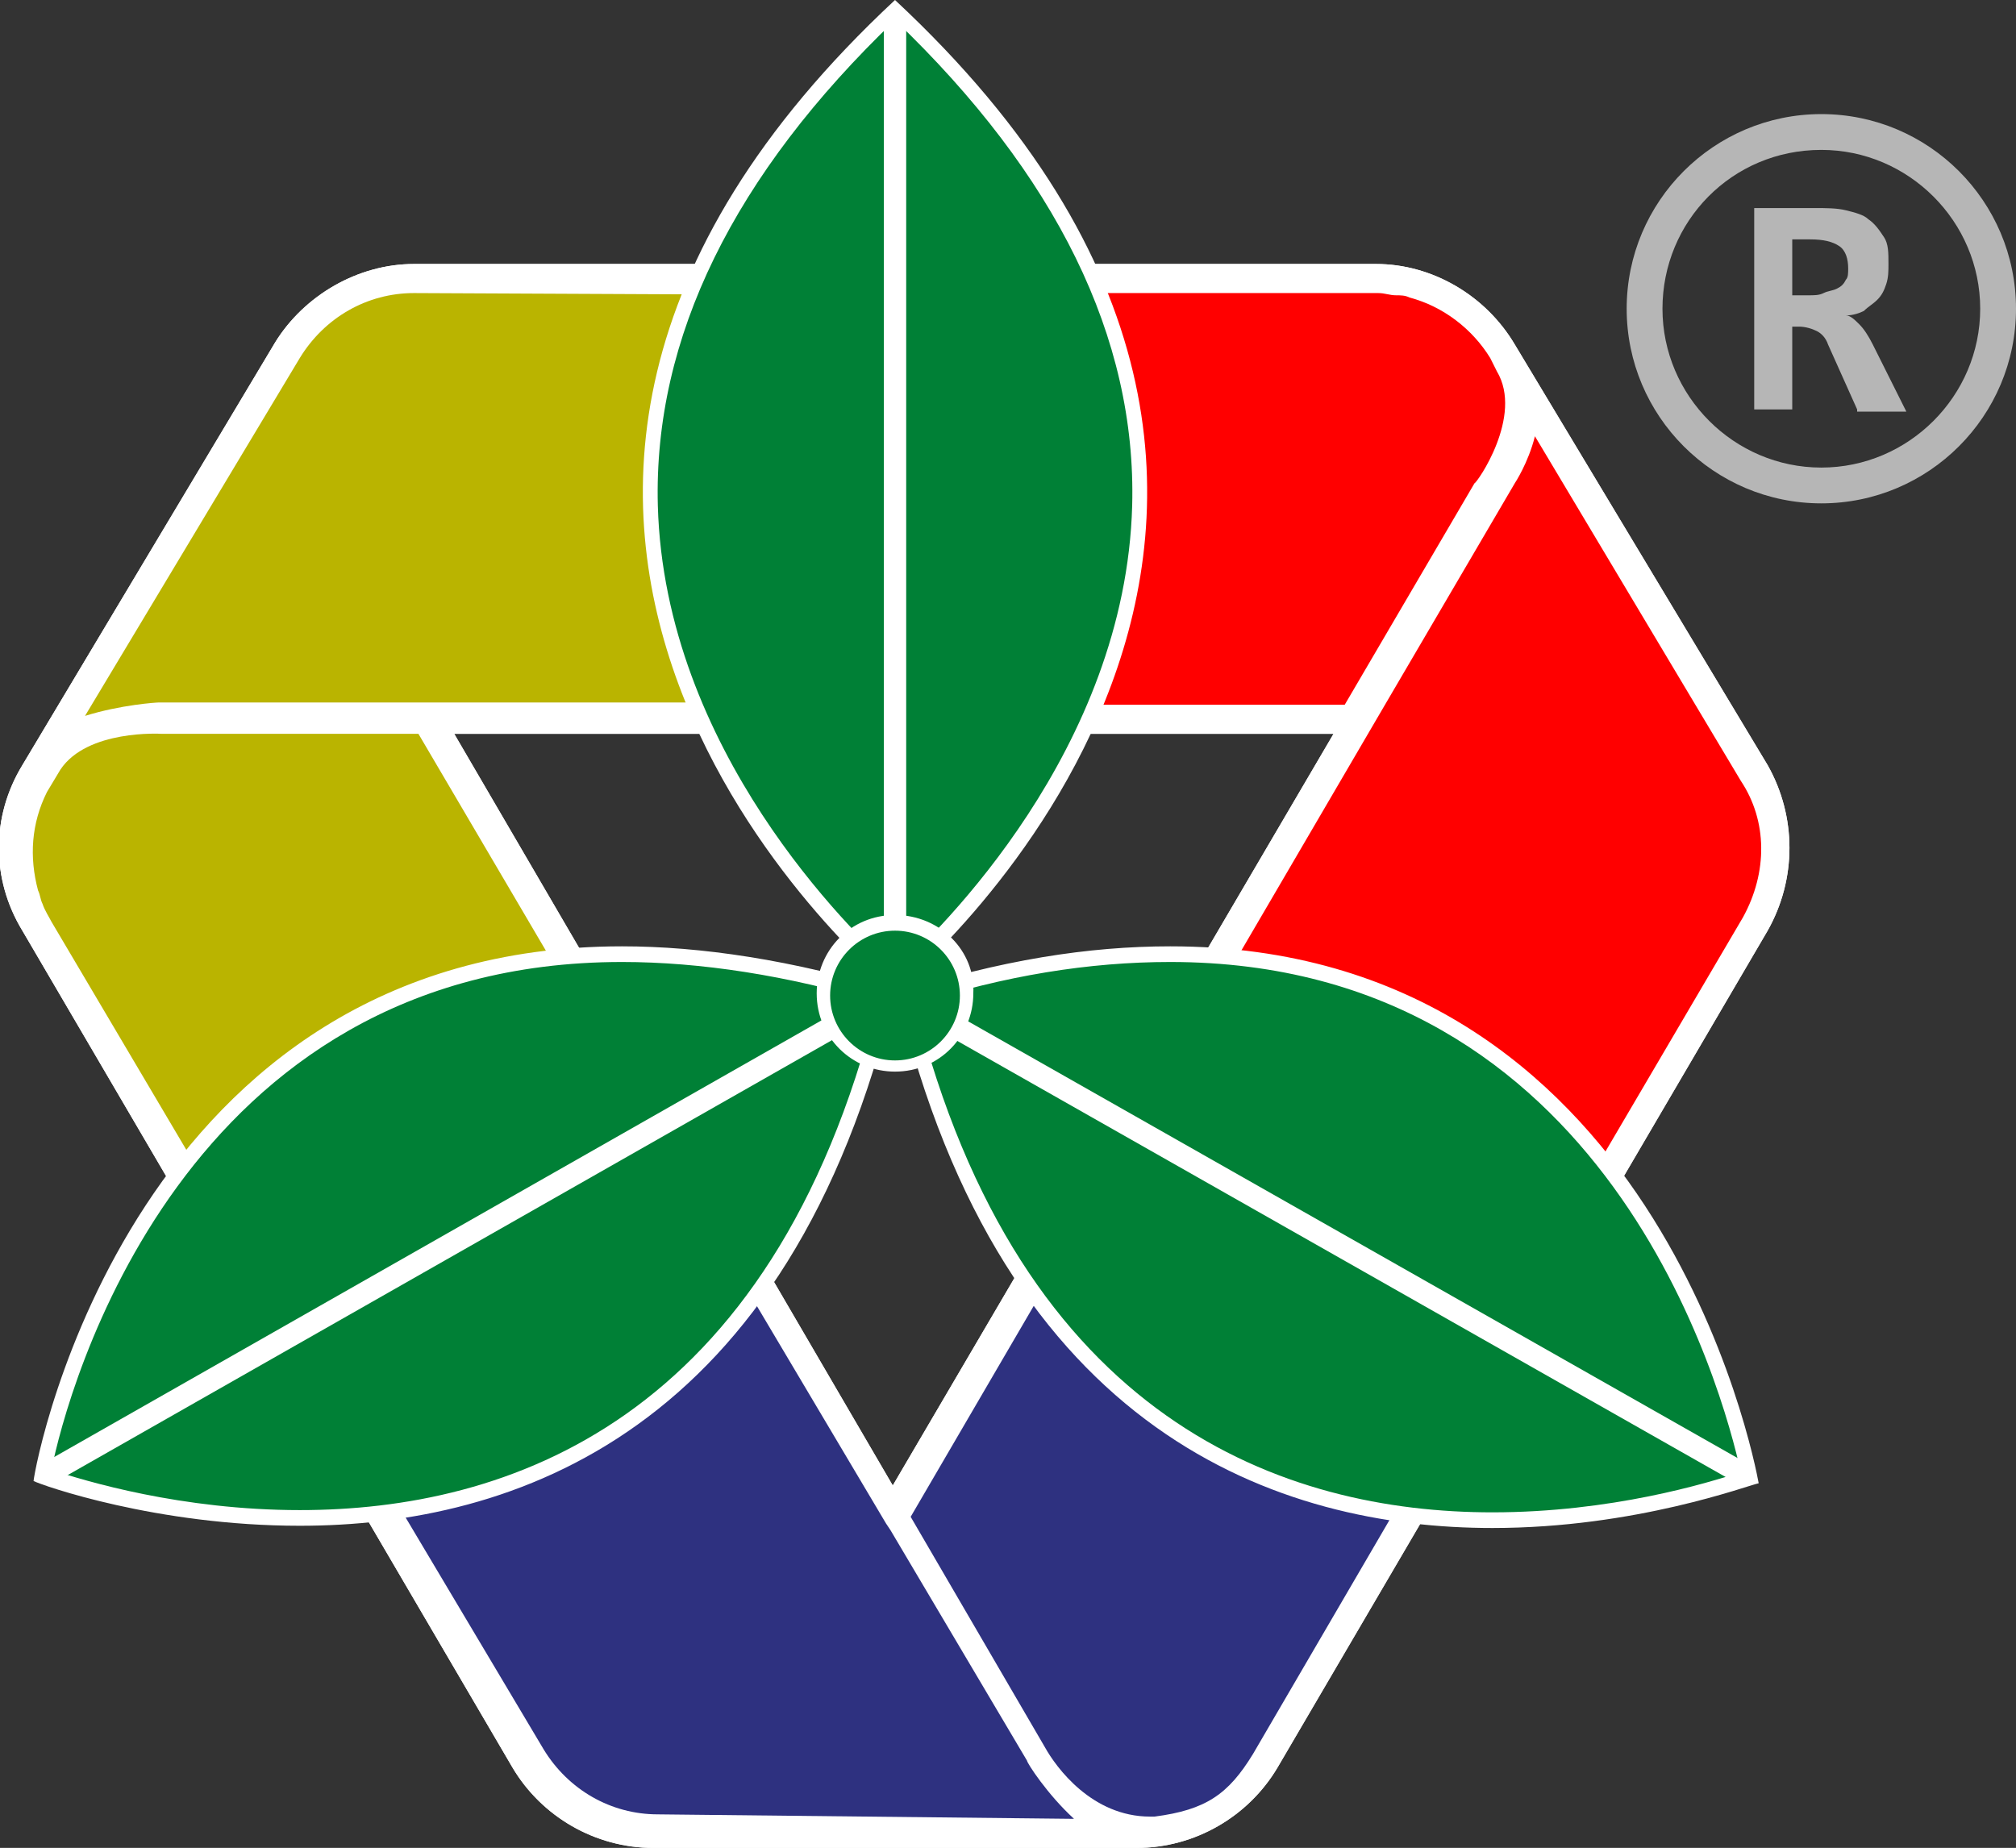
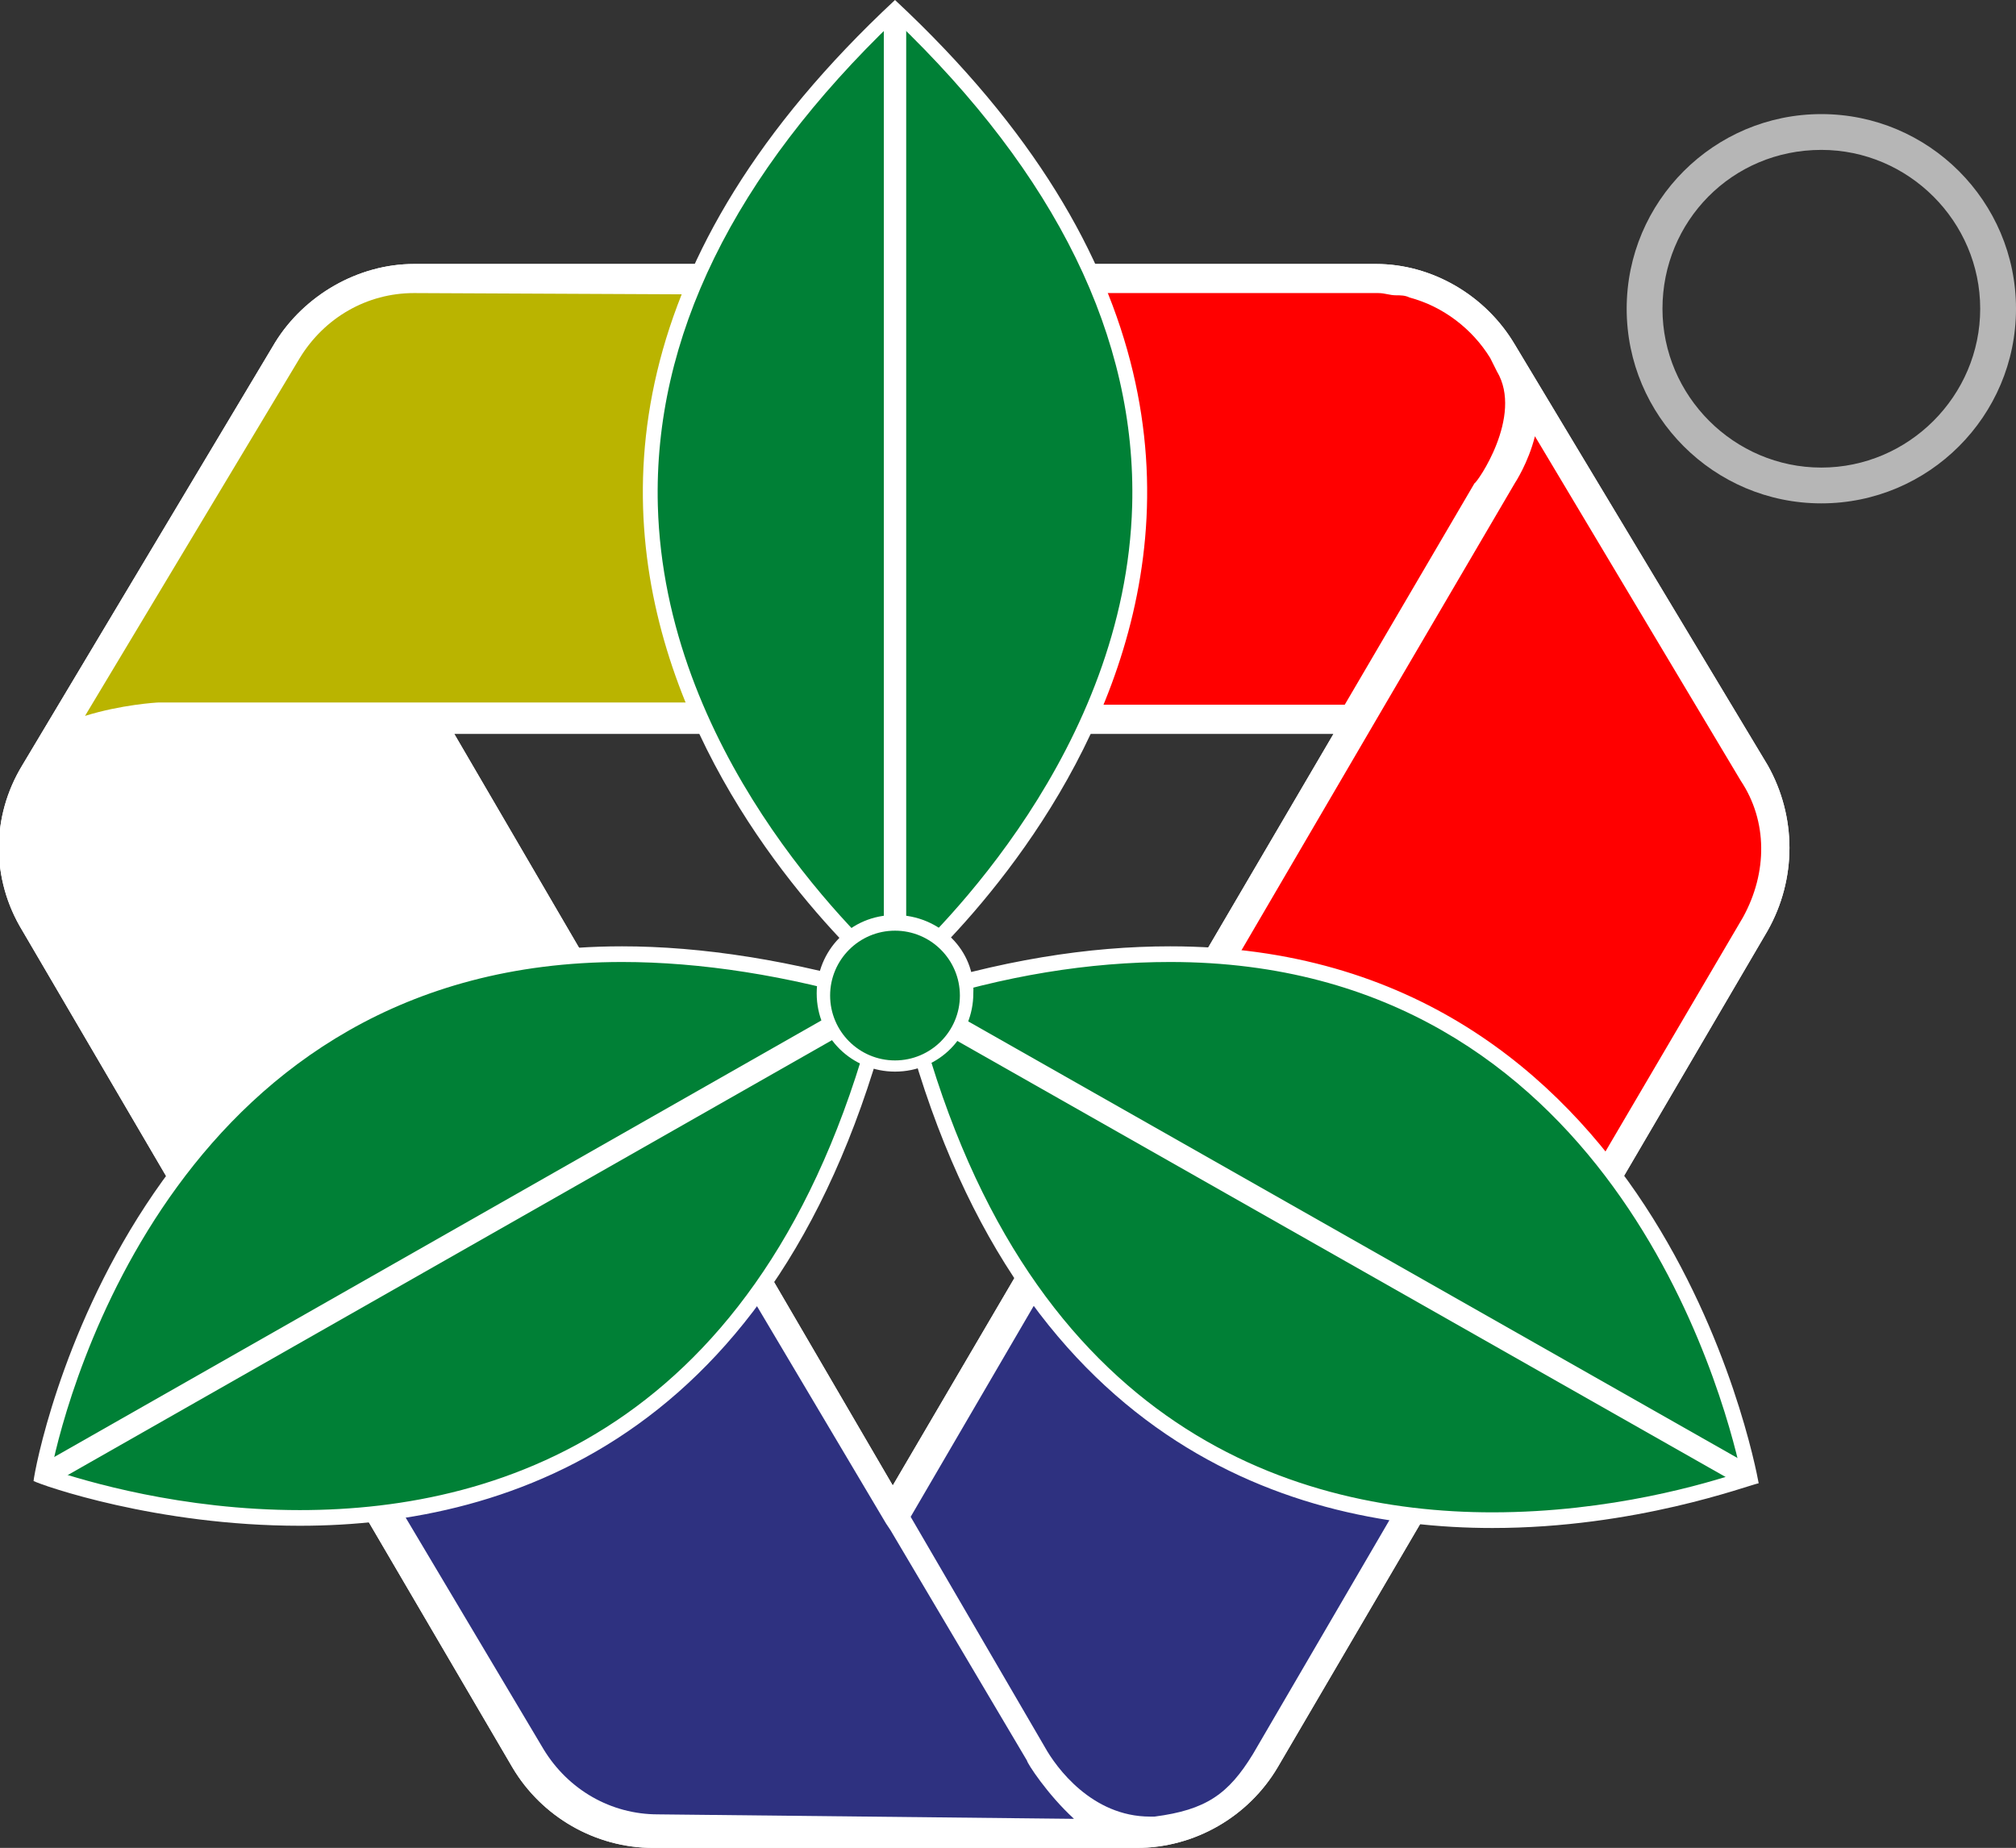
<svg xmlns="http://www.w3.org/2000/svg" version="1.1" id="Layer_1" x="0px" y="0px" width="90.1px" height="82.6px" viewBox="0 0 90.1 82.6" enable-background="new 0 0 90.1 82.6" xml:space="preserve">
  <rect x="0" y="0" width="90.1" height="82.6" fill="#333333" stroke="none" />
  <g>
    <g>
      <g>
        <path fill="#FFFFFF" d="M29.2,82.2c-2.5,0-4.8-1.3-6-3.4L1.3,41.4c-1.3-2.2-1.3-4.9,0-7.1l11.3-18.8c1.2-2.1,3.5-3.4,5.9-3.4h43     c2.4,0,4.7,1.3,5.9,3.4l11.3,18.8c1.3,2.2,1.3,4.9,0,7.1L56.8,78.8c-1.2,2.1-3.5,3.4-6,3.4H29.2z M39.9,67.1l20.3-34.6H19.7     L39.9,67.1z" />
        <path fill="#FFFFFF" d="M61.5,12.5c2.3,0,4.5,1.2,5.7,3.2l11.3,18.8c1.2,2.1,1.2,4.6,0,6.7L56.5,78.6c-1.2,2-3.3,3.3-5.7,3.3h0     H40.5h-1H29.2h0c-2.3,0-4.5-1.2-5.7-3.3L1.6,41.2c-1.2-2.1-1.2-4.6,0-6.7l11.3-18.8c1.2-2,3.3-3.2,5.7-3.2h21h1H61.5 M39.9,67.8     l20.9-35.6H19.1L39.9,67.8 M61.5,11.8h-21h-1h-21c-2.5,0-4.9,1.4-6.2,3.5L1,34.2c-1.4,2.3-1.4,5.1,0,7.4L22.9,79     c1.3,2.2,3.7,3.6,6.3,3.6h10.3h1h10.3c2.6,0,5-1.4,6.3-3.6L79,41.6c1.3-2.3,1.3-5.1,0-7.4L67.7,15.4C66.4,13.2,64,11.8,61.5,11.8     L61.5,11.8z M20.3,32.8h39.3L39.9,66.4L20.3,32.8L20.3,32.8z" />
      </g>
      <path fill="#FFFFFF" d="M40.5,81.9h-1H29.2h0c-2.3,0-4.5-1.2-5.7-3.3L1.6,41.2c-0.6-1-0.9-2.2-0.9-3.4c0,1.2,0.3,2.3,0.9,3.4    l21.9,37.4c1.2,2,3.3,3.3,5.7,3.3h0h10.3L40.5,81.9l10.2,0c0,0-0.1,0-0.1,0H40.5z" />
-       <path fill="#FFFFFF" d="M77.9,40.9L56,78.3c-1.1,1.8-3,2.9-5.2,2.9l0,0l-0.2,0c-1.7-0.1-3.4-2.3-3.9-3.2l-6-10.3l20.7-35.3l0.6-1    h-0.1l5.5-9.3c0.1-0.1,0.9-1.5,1.2-3.1l9.4,15.8C79,36.7,79,39,77.9,40.9z" />
-       <path fill="#808000" d="M66.6,16c-0.8-1.3-2.1-2.3-3.6-2.7l0,0c-0.2-0.1-0.4-0.1-0.6-0.1c-0.3,0-0.5-0.1-0.8-0.1l-43.1,0    c-2.1,0-4,1.1-5.1,2.9l-9.6,16c1.6-0.5,3.2-0.6,3.3-0.6l11.9,0l0.4,0l0,0h40.7l5.8-9.9c0,0,2.2-3,0.9-5.1L66.6,16z" />
      <path fill="#2D2A67" d="M2.1,35.5c-0.7,1.4-0.8,2.9-0.4,4.4l0,0c0.1,0.2,0.1,0.4,0.2,0.6C2,40.7,2.2,41,2.3,41.2l22,37.1    c1.1,1.8,3,2.9,5.1,2.9L48,81.3c-1.3-1.1-2.1-2.5-2.2-2.5l-6.1-10.3l-0.2-0.3l0,0L18.7,32.8H7.2c0,0-3.3-0.2-4.5,1.6L2.1,35.5z" />
-       <path fill="#801E26" d="M77.8,34.9l-9.2-15.4c-0.3,1.2-0.9,2.1-0.9,2.1l-5.8,9.9L40.7,67.8l6,10.3c0.5,0.9,2.1,3.1,4.7,3.1l0.2,0    l0,0c2.3-0.3,3.3-1,4.4-2.8l21.9-37.4C79,39,79,36.7,77.8,34.9z" />
    </g>
    <g>
      <g>
        <path fill="#FFFFFF" d="M29.2,82.2c-2.5,0-4.8-1.3-6-3.4L1.3,41.4c-1.3-2.2-1.3-4.9,0-7.1l11.3-18.8c1.2-2.1,3.5-3.4,5.9-3.4h43     c2.4,0,4.7,1.3,5.9,3.4l11.3,18.8c1.3,2.2,1.3,4.9,0,7.1L56.8,78.8c-1.2,2.1-3.5,3.4-6,3.4H29.2z M39.9,67.1l20.3-34.6H19.7     L39.9,67.1z" />
        <path fill="#FFFFFF" d="M61.5,12.5c2.3,0,4.5,1.2,5.7,3.2l11.3,18.8c1.2,2.1,1.2,4.6,0,6.7L56.5,78.6c-1.2,2-3.3,3.3-5.7,3.3h0     H40.5h-1H29.2h0c-2.3,0-4.5-1.2-5.7-3.3L1.6,41.2c-1.2-2.1-1.2-4.6,0-6.7l11.3-18.8c1.2-2,3.3-3.2,5.7-3.2h21h1H61.5 M39.9,67.8     l20.9-35.6H19.1L39.9,67.8 M61.5,11.8h-21h-1h-21c-2.5,0-4.9,1.4-6.2,3.5L1,34.2c-1.4,2.3-1.4,5.1,0,7.4L22.9,79     c1.3,2.2,3.7,3.6,6.3,3.6h10.3h1h10.3c2.6,0,5-1.4,6.3-3.6L79,41.6c1.3-2.3,1.3-5.1,0-7.4L67.7,15.4C66.4,13.2,64,11.8,61.5,11.8     L61.5,11.8z M20.3,32.8h39.3L39.9,66.4L20.3,32.8L20.3,32.8z" />
      </g>
      <path fill="#FFFFFF" d="M40.5,81.9h-1H29.2h0c-2.3,0-4.5-1.2-5.7-3.3L1.6,41.2c-0.6-1-0.9-2.2-0.9-3.4c0,1.2,0.3,2.3,0.9,3.4    l21.9,37.4c1.2,2,3.3,3.3,5.7,3.3h0h10.3L40.5,81.9l10.2,0c0,0-0.1,0-0.1,0H40.5z" />
      <path fill="#FFFFFF" d="M77.9,40.9L56,78.3c-1.1,1.8-3,2.9-5.2,2.9l0,0l-0.2,0c-1.7-0.1-3.4-2.3-3.9-3.2l-6-10.3l20.7-35.3l0.6-1    h-0.1l5.5-9.3c0.1-0.1,0.9-1.5,1.2-3.1l9.4,15.8C79,36.7,79,39,77.9,40.9z" />
      <path fill="#2E3180" d="M45.9,78.7l-6.1-10.3l-0.2-0.3l0,0l-9.5-16l-15.8,9.3l10,16.8c1.1,1.8,3,2.9,5.1,2.9L48,81.3    C46.8,80.2,45.9,78.8,45.9,78.7z" />
-       <path fill="#BAB400" d="M18.7,32.8H7.2c0,0-3.3-0.2-4.5,1.6l-0.6,1c-0.7,1.4-0.8,2.9-0.4,4.4l0,0c0.1,0.2,0.1,0.4,0.2,0.6    C2,40.7,2.2,41,2.3,41.2l12,20.3l15.8-9.3L18.7,32.8z" />
      <path fill="#2E3180" d="M40.7,67.8l6,10.3c0.5,0.9,2.1,3.1,4.7,3.1l0.2,0c2.3-0.3,3.3-1,4.4-2.8l9.1-15.6l-16-9.4L40.7,67.8z" />
      <path fill="#FF0000" d="M77.8,34.9l-9.2-15.4c-0.3,1.2-0.9,2.1-0.9,2.1l-5.8,9.9L49.1,53.4l16,9.4l12.8-21.8    C79,39,79,36.7,77.8,34.9z" />
      <path fill="#FF0000" d="M66.9,16.6L66.6,16c-0.8-1.3-2.1-2.3-3.6-2.7l0,0c-0.2-0.1-0.4-0.1-0.6-0.1c-0.3,0-0.5-0.1-0.8-0.1    l-21.6,0v18.4h20.1l5.8-9.9C66,21.6,68.1,18.6,66.9,16.6z" />
      <path fill="#BAB400" d="M18.5,13.1c-2.1,0-4,1.1-5.1,2.9l-9.6,16c1.6-0.5,3.2-0.6,3.3-0.6l11.9,0l0.4,0l0,0H40V13.2L18.5,13.1z" />
    </g>
    <g>
      <g>
        <g>
          <g>
            <path fill="#008036" d="M40,43.9c-1.5-1.3-10.6-9.7-10.9-21.2C28.9,15,32.5,7.5,40,0.5c7.5,7,11.1,14.5,10.9,22.1       C50.6,34.1,41.5,42.5,40,43.9z" />
            <path fill="#FFFFFF" d="M40,0.9c7.2,6.9,10.8,14.2,10.6,21.7C50.3,33.5,42,41.6,40,43.4c-2-1.8-10.3-9.9-10.6-20.8       C29.2,15.1,32.8,7.8,40,0.9 M40,0C40,0,40,0,40,0C40,0,40,0,40,0L40,0c-24.9,23.2-0.9,43.6,0,44.3v0c0,0,0,0,0,0c0,0,0,0,0,0v0       C40.9,43.6,64.9,23.2,40,0L40,0L40,0z" />
          </g>
          <line fill="none" stroke="#FFFFFF" stroke-miterlimit="10" x1="40" y1="0.8" x2="40" y2="43.8" />
        </g>
        <g>
          <g>
            <path fill="#008036" d="M13.3,67.9C7.6,67.9,3,66.4,1.9,66c0.5-2.7,5.4-23.4,25.9-23.4c3.6,0,7.6,0.7,11.8,2       C34.9,63.8,22.7,67.9,13.3,67.9L13.3,67.9z" />
            <path fill="#FFFFFF" d="M27.8,43c3.5,0,7.4,0.6,11.4,1.8c-4.7,18.8-16.6,22.7-25.8,22.7c-5.3,0-9.6-1.3-11.1-1.8       C3,62.2,8.1,43,27.8,43 M27.8,42.3C6,42.3,1.6,65.2,1.5,66.2l0,0c0,0,0,0,0,0c0,0,0,0,0,0l0,0c0.4,0.2,5.5,2,11.9,2       c9.5,0,21.9-4.1,26.6-23.9l0,0c0,0,0,0,0,0c0,0,0,0,0,0l0,0C35.4,42.9,31.3,42.3,27.8,42.3L27.8,42.3z" />
          </g>
          <line fill="none" stroke="#FFFFFF" stroke-miterlimit="10" x1="39.5" y1="44.6" x2="1.9" y2="66" />
        </g>
        <g>
          <g>
            <path fill="#008036" d="M66.7,67.9c-9.4,0-21.5-4.1-26.2-23.3c4.2-1.3,8.2-2,11.8-2c20.5,0,25.3,20.7,25.9,23.4       C77,66.4,72.4,67.9,66.7,67.9z" />
            <path fill="#FFFFFF" d="M52.3,43C71.9,43,77,62.2,77.8,65.8c-1.5,0.5-5.8,1.8-11.1,1.8c-9.2,0-21.1-4-25.8-22.7       C44.9,43.6,48.7,43,52.3,43 M52.3,42.3c-3.6,0-7.6,0.6-12.2,2.1l0,0c0,0,0,0,0,0c0,0,0,0,0,0l0,0c4.7,19.8,17.2,23.9,26.6,23.9       c6.4,0,11.4-1.9,11.9-2l0,0c0,0,0,0,0,0c0,0,0,0,0,0l0,0C78.4,65.2,74,42.3,52.3,42.3L52.3,42.3z" />
          </g>
          <line fill="none" stroke="#FFFFFF" stroke-miterlimit="10" x1="40.4" y1="44.6" x2="78.1" y2="66" />
        </g>
      </g>
      <g>
        <path fill="#008036" d="M40,47.6c-1.8,0-3.2-1.4-3.2-3.2s1.4-3.2,3.2-3.2c1.8,0,3.2,1.4,3.2,3.2S41.8,47.6,40,47.6z" />
        <path fill="#FFFFFF" d="M40,41.6c1.6,0,2.9,1.3,2.9,2.9s-1.3,2.9-2.9,2.9c-1.6,0-2.9-1.3-2.9-2.9S38.4,41.6,40,41.6 M40,40.9     c-2,0-3.5,1.6-3.5,3.5c0,2,1.6,3.5,3.5,3.5c2,0,3.5-1.6,3.5-3.5C43.6,42.5,42,40.9,40,40.9L40,40.9z" />
      </g>
    </g>
    <g>
      <path fill="#B6B6B6" d="M81.4,6.7c3.9,0,7.1,3.2,7.1,7.1s-3.2,7.1-7.1,7.1s-7.1-3.2-7.1-7.1S77.4,6.7,81.4,6.7 M81.4,5.1    c-4.8,0-8.7,3.9-8.7,8.7s3.9,8.7,8.7,8.7c4.8,0,8.7-3.9,8.7-8.7S86.2,5.1,81.4,5.1L81.4,5.1z" />
      <g>
-         <path fill="#B6B6B6" d="M83,18.3l-1.3-2.9c-0.1-0.3-0.3-0.5-0.5-0.6c-0.2-0.1-0.5-0.2-0.8-0.2h-0.3v3.7h-1.7v-9h2.7     c0.5,0,1,0,1.4,0.1c0.4,0.1,0.8,0.2,1,0.4c0.3,0.2,0.5,0.5,0.7,0.8c0.2,0.3,0.2,0.7,0.2,1.2c0,0.3,0,0.6-0.1,0.9     c-0.1,0.3-0.2,0.5-0.4,0.7c-0.2,0.2-0.4,0.3-0.6,0.5c-0.2,0.1-0.5,0.2-0.8,0.2c0.2,0,0.4,0.2,0.6,0.4s0.4,0.5,0.6,0.9l1.5,3H83z      M82.6,12c0-0.4-0.1-0.8-0.4-1s-0.7-0.3-1.3-0.3h-0.8v2.5h0.7c0.3,0,0.5,0,0.7-0.1c0.2-0.1,0.4-0.1,0.6-0.2     c0.2-0.1,0.3-0.2,0.4-0.4C82.6,12.4,82.6,12.2,82.6,12z" />
-       </g>
+         </g>
    </g>
  </g>
</svg>